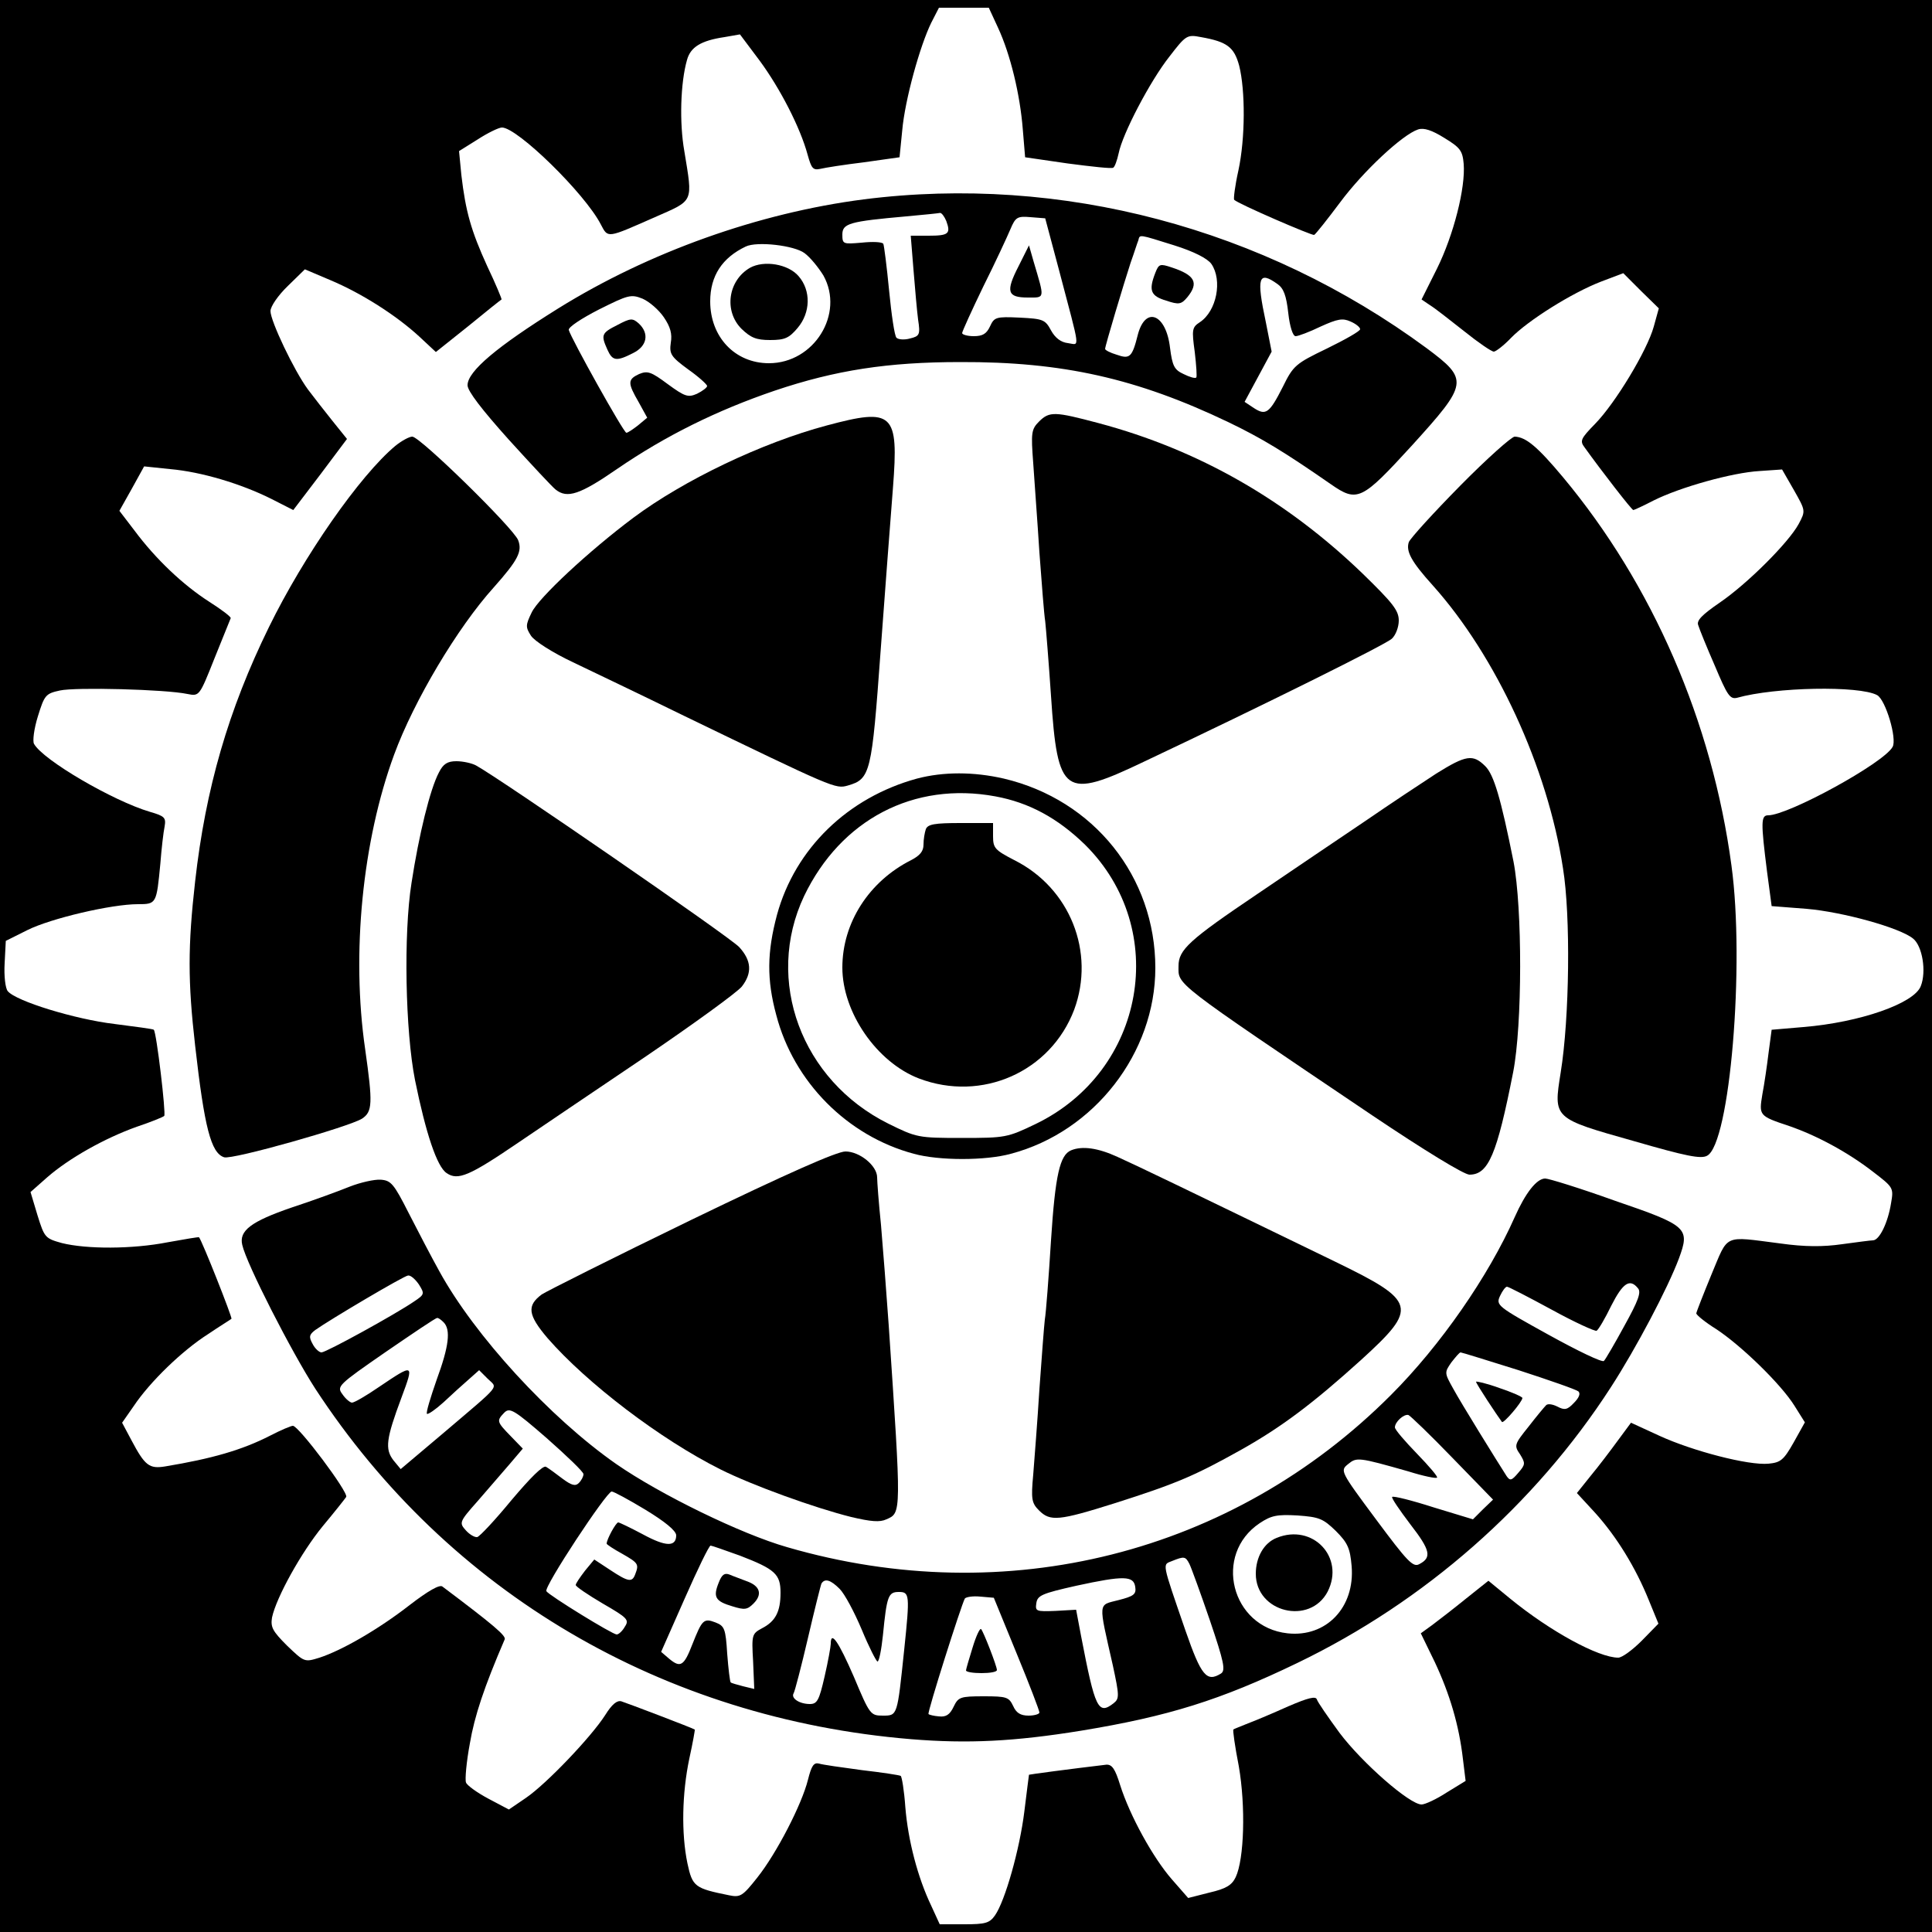
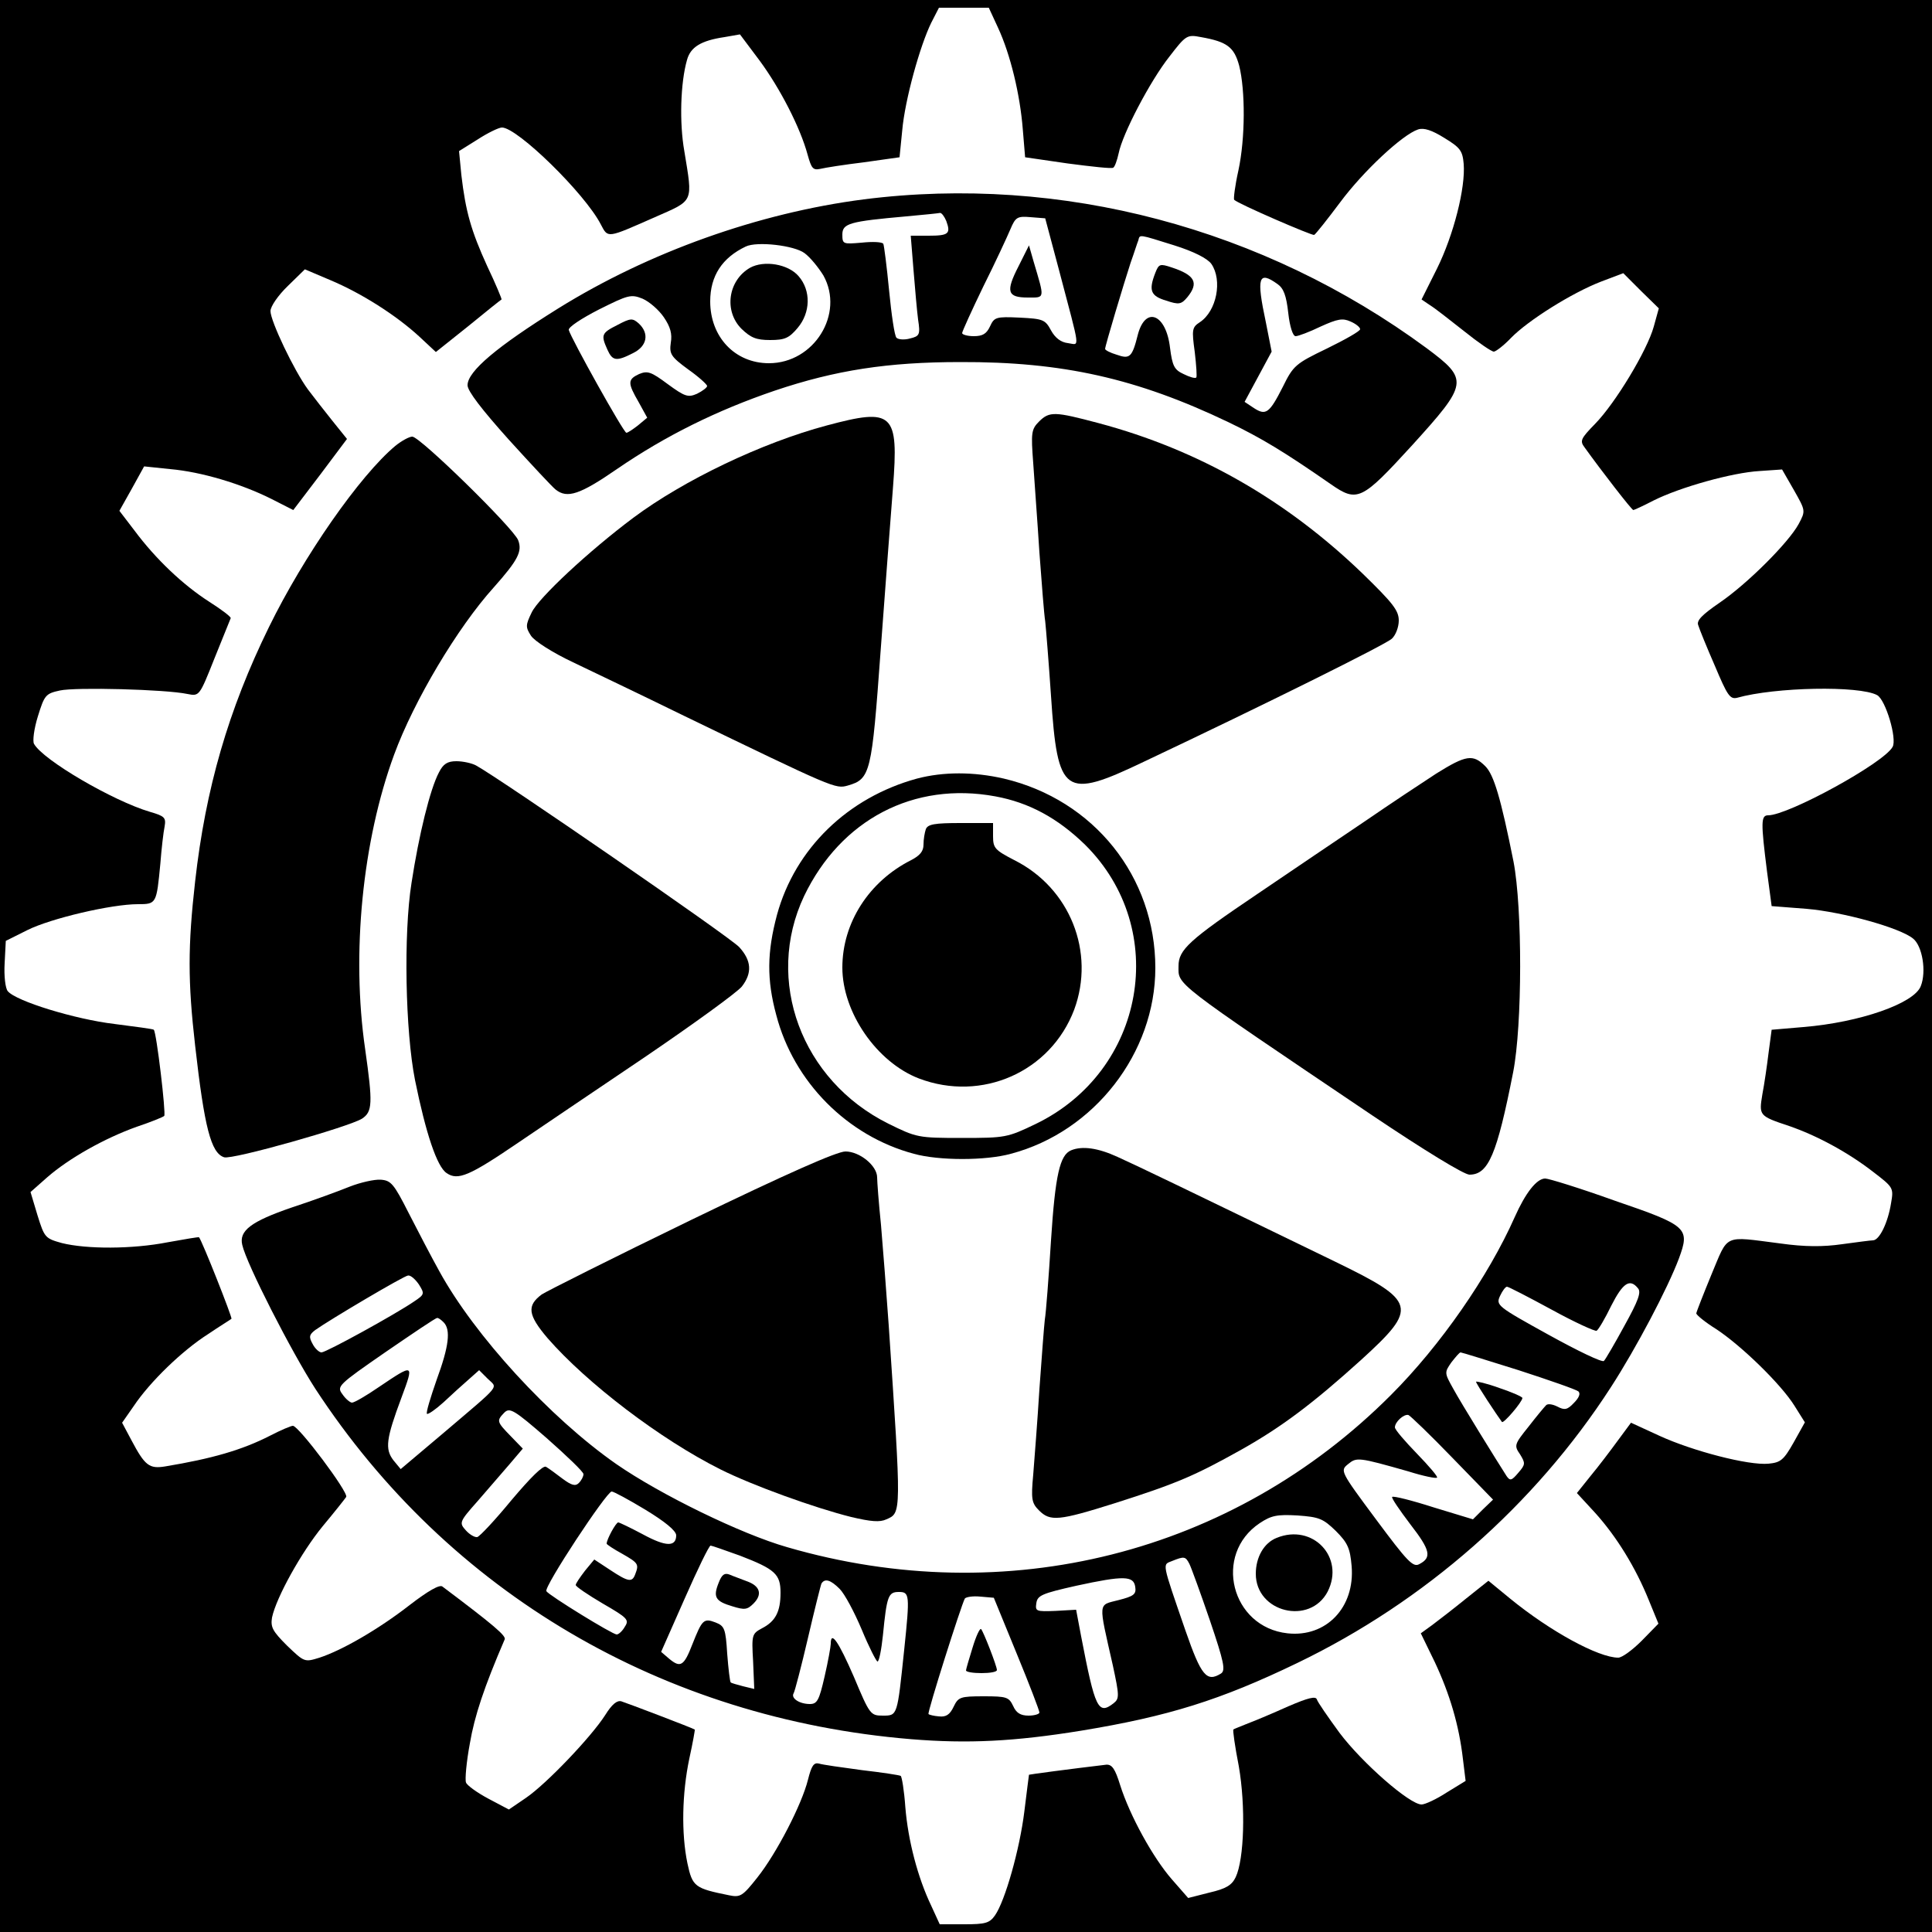
<svg xmlns="http://www.w3.org/2000/svg" version="1.0" width="500pt" height="500pt" viewBox="0 0 500 500" preserveAspectRatio="xMidYMid meet">
  <g transform="translate(0,500) scale(0.1,-0.1)" fill="#000000" stroke="none">
    <path d="M0 2500 l0 -2500 2500 0 2500 0 0 2500 0 2500 -2500 0 -2500 0 0 -2500z m2583 2428 c32 -69 57 -173 64 -263 l6 -72 110 -16 c61 -8 114 -14 118 -11 4 2 10 19 14 37 10 51 82 188 131 250 43 56 46 58 82 51 68 -12 86 -26 99 -74 16 -64 16 -187 -2 -271 -9 -40 -13 -74 -11 -76 9 -10 201 -93 207 -91 4 2 34 40 67 84 60 81 162 176 202 189 15 5 36 -2 68 -22 41 -25 47 -33 50 -67 5 -62 -26 -184 -69 -271 l-40 -80 22 -15 c12 -7 51 -38 88 -67 36 -29 71 -53 77 -53 5 0 26 16 45 36 44 45 157 116 232 145 l58 22 46 -46 46 -45 -13 -47 c-17 -62 -100 -199 -152 -252 -37 -38 -40 -44 -27 -61 43 -60 122 -162 126 -162 2 0 26 11 53 25 68 34 203 72 274 76 l58 4 31 -54 c30 -53 30 -53 12 -87 -26 -48 -133 -155 -205 -204 -45 -31 -60 -46 -55 -58 3 -10 22 -57 43 -105 32 -76 39 -87 57 -83 99 28 317 32 363 7 22 -12 52 -113 40 -134 -23 -42 -270 -177 -322 -177 -19 0 -19 -18 -3 -145 l12 -90 90 -7 c94 -8 242 -49 276 -77 24 -19 35 -85 20 -123 -17 -45 -158 -94 -304 -106 l-82 -7 -8 -60 c-4 -33 -11 -81 -16 -107 -9 -55 -9 -56 69 -82 70 -24 151 -67 218 -119 52 -40 53 -41 46 -81 -8 -50 -30 -96 -47 -96 -6 0 -43 -5 -80 -10 -49 -7 -96 -7 -160 2 -149 19 -133 26 -178 -81 -21 -51 -39 -97 -39 -100 0 -4 23 -23 52 -41 65 -43 167 -142 202 -198 l27 -43 -29 -52 c-26 -46 -34 -52 -65 -55 -52 -5 -197 33 -282 72 l-74 34 -34 -46 c-19 -26 -50 -67 -70 -91 l-36 -45 47 -51 c56 -62 105 -142 139 -226 l25 -61 -43 -44 c-24 -24 -51 -44 -61 -44 -51 0 -176 68 -280 153 l-56 46 -59 -47 c-32 -26 -71 -56 -87 -68 l-29 -21 36 -74 c39 -83 63 -164 73 -251 l7 -57 -49 -30 c-26 -17 -56 -31 -65 -31 -31 0 -154 108 -212 185 -30 41 -57 80 -59 87 -3 9 -23 4 -74 -18 -38 -17 -85 -37 -104 -44 -19 -8 -36 -14 -38 -16 -2 -1 4 -44 14 -95 18 -104 14 -240 -8 -287 -10 -21 -25 -30 -68 -40 l-55 -14 -42 48 c-49 56 -109 165 -134 244 -13 42 -21 54 -36 53 -93 -11 -198 -25 -200 -26 0 -1 -6 -44 -12 -95 -12 -98 -50 -232 -76 -269 -14 -20 -25 -23 -79 -23 l-64 0 -22 48 c-35 73 -60 169 -67 255 -3 43 -9 79 -12 81 -3 2 -49 9 -101 15 -52 7 -102 14 -111 17 -13 3 -19 -6 -28 -42 -16 -64 -81 -190 -131 -253 -38 -48 -44 -52 -73 -46 -89 18 -95 22 -108 83 -16 77 -14 181 5 271 9 41 15 75 14 75 -6 4 -174 68 -190 73 -11 3 -24 -7 -42 -36 -36 -56 -151 -177 -205 -214 l-44 -30 -53 28 c-30 16 -56 35 -58 42 -3 7 1 53 10 101 12 71 37 146 90 269 5 9 -28 37 -161 137 -7 6 -37 -11 -85 -48 -81 -63 -175 -117 -233 -136 -39 -12 -39 -12 -84 31 -38 38 -43 48 -39 73 11 52 76 169 131 236 30 36 57 70 61 76 6 12 -123 184 -138 184 -5 0 -31 -11 -58 -25 -74 -38 -152 -60 -272 -80 -42 -7 -53 2 -88 68 l-24 45 30 43 c42 63 126 144 192 186 31 21 59 38 61 40 3 2 -76 202 -84 211 -1 1 -37 -5 -81 -13 -92 -18 -210 -18 -274 -2 -43 12 -45 14 -63 72 l-18 60 43 38 c56 49 148 101 232 131 36 12 68 25 71 28 5 5 -20 217 -27 223 -1 2 -48 8 -102 15 -101 12 -255 59 -276 85 -6 7 -10 39 -8 72 l3 58 56 28 c60 30 217 67 286 67 48 0 48 1 58 105 3 39 8 82 11 96 4 23 0 27 -38 38 -95 28 -277 134 -300 176 -4 7 0 39 10 71 17 55 20 59 57 67 40 9 274 3 330 -9 31 -6 31 -6 70 92 22 54 41 101 42 104 2 3 -23 22 -56 43 -67 43 -138 110 -193 184 l-39 51 32 57 32 58 67 -7 c81 -7 184 -38 262 -77 l57 -29 70 92 69 92 -37 46 c-20 25 -49 62 -64 82 -36 49 -97 177 -97 203 0 12 20 41 45 65 l44 43 66 -28 c81 -34 170 -91 229 -145 l44 -41 84 67 c45 37 84 68 86 69 1 1 -15 40 -37 86 -42 92 -56 142 -67 236 l-6 62 48 30 c26 17 55 31 63 31 40 0 215 -171 256 -251 19 -36 15 -36 140 19 102 45 98 36 76 171 -13 73 -10 177 7 236 9 33 36 50 97 59 l40 7 51 -68 c53 -72 105 -173 124 -243 10 -36 14 -41 33 -37 12 3 63 11 113 17 l92 13 7 70 c7 79 46 219 75 278 l20 39 64 0 65 0 24 -52z" />
    <path d="M2235 4484 c-271 -35 -555 -136 -790 -282 -159 -99 -235 -163 -235 -199 0 -15 37 -63 106 -140 59 -65 114 -124 122 -130 30 -24 63 -13 160 54 124 85 257 151 407 202 157 53 293 74 480 74 264 1 457 -42 695 -156 85 -41 143 -76 264 -160 69 -48 80 -42 210 100 146 161 148 170 38 252 -422 311 -946 450 -1457 385z m214 -56 c12 -33 6 -38 -46 -38 l-46 0 7 -87 c4 -49 9 -107 12 -130 6 -39 4 -43 -21 -49 -14 -4 -30 -3 -35 2 -5 5 -13 60 -19 122 -6 62 -13 117 -15 121 -3 5 -28 6 -56 3 -48 -4 -50 -4 -50 21 0 29 19 34 165 47 44 4 84 8 88 9 4 0 11 -9 16 -21z m292 -128 c56 -213 54 -192 23 -188 -18 2 -33 13 -44 33 -15 28 -21 30 -81 33 -62 3 -66 1 -77 -23 -9 -19 -19 -25 -42 -25 -16 0 -30 4 -30 8 0 4 25 59 55 121 31 62 62 129 70 148 13 31 18 34 52 31 l38 -3 36 -135z m298 65 c51 -16 86 -34 96 -48 29 -42 14 -122 -30 -151 -20 -13 -21 -19 -13 -77 4 -34 6 -64 4 -66 -3 -3 -17 1 -33 9 -24 11 -29 21 -35 68 -10 87 -63 109 -83 35 -15 -60 -21 -65 -55 -53 -17 5 -30 12 -30 15 0 8 49 171 66 223 9 25 17 51 20 58 4 16 0 16 93 -13z m-957 -20 c15 -11 36 -37 49 -58 55 -99 -24 -227 -141 -227 -88 0 -152 68 -152 160 0 66 31 113 92 142 29 14 125 3 152 -17z m1224 -80 c16 -11 23 -30 28 -75 4 -36 12 -60 19 -60 7 0 36 11 65 25 44 20 57 22 77 13 14 -6 25 -15 25 -20 0 -5 -39 -27 -86 -50 -81 -39 -87 -44 -114 -99 -35 -69 -44 -75 -75 -55 l-24 16 35 65 35 65 -15 76 c-25 117 -19 134 30 99z m-1588 -86 c17 -25 22 -43 18 -66 -4 -29 0 -36 45 -69 27 -19 49 -39 49 -43 0 -4 -12 -13 -26 -20 -23 -10 -31 -8 -76 25 -43 32 -52 35 -74 26 -30 -14 -30 -23 -1 -73 l22 -40 -24 -20 c-13 -10 -26 -19 -30 -19 -7 0 -143 244 -149 266 -2 7 33 30 78 53 76 38 83 40 113 28 18 -8 42 -29 55 -48z" />
    <path d="M2636 4311 c-34 -66 -29 -81 24 -81 45 0 44 -5 15 93 l-12 42 -27 -54z" />
    <path d="M2990 4294 c-18 -46 -12 -60 28 -72 33 -11 39 -10 55 9 30 37 20 57 -41 77 -30 10 -33 9 -42 -14z" />
    <path d="M1941 4307 c-57 -33 -68 -112 -22 -158 24 -23 38 -29 74 -29 38 0 49 5 71 31 34 40 35 97 3 134 -27 32 -90 42 -126 22z" />
    <path d="M1598 4159 c-42 -21 -43 -26 -26 -64 13 -29 23 -31 66 -9 37 18 43 51 15 77 -16 14 -21 14 -55 -4z" />
    <path d="M2689 3909 c-20 -20 -21 -29 -15 -108 3 -47 11 -151 16 -231 6 -80 12 -160 15 -178 2 -18 9 -105 15 -193 17 -257 34 -269 241 -170 313 148 625 303 641 318 10 9 18 30 18 47 0 26 -15 45 -93 121 -198 191 -425 321 -684 390 -113 30 -127 31 -154 4z" />
    <path d="M2140 3899 c-169 -45 -371 -142 -501 -239 -115 -86 -245 -207 -263 -245 -16 -33 -16 -38 -2 -60 9 -14 56 -44 109 -69 50 -24 178 -85 282 -136 395 -191 397 -192 429 -183 59 17 62 32 85 348 12 160 26 350 32 423 15 194 1 207 -171 161z" />
    <path d="M1023 3846 c-92 -77 -237 -285 -327 -469 -105 -214 -164 -418 -191 -658 -19 -168 -19 -259 0 -425 24 -212 41 -278 75 -289 21 -7 324 79 357 100 27 18 28 39 8 180 -36 247 -7 539 75 762 51 139 164 329 258 433 63 71 74 93 63 122 -12 31 -254 268 -274 268 -8 0 -28 -11 -44 -24z" />
-     <path d="M3779 3743 c-70 -71 -129 -136 -133 -146 -8 -24 7 -51 62 -112 164 -183 297 -471 337 -732 20 -123 17 -387 -6 -529 -19 -119 -20 -118 189 -177 135 -39 174 -47 190 -38 59 31 98 495 63 751 -50 372 -204 727 -436 1005 -66 79 -96 104 -125 105 -8 0 -72 -57 -141 -127z" />
    <path d="M3717 2998 c-37 -24 -120 -79 -184 -123 -65 -44 -190 -128 -278 -188 -178 -120 -205 -145 -205 -187 0 -50 -20 -35 502 -387 134 -90 237 -153 251 -153 49 0 71 52 113 265 24 123 24 425 1 545 -33 165 -51 225 -73 247 -32 32 -50 29 -127 -19z" />
    <path d="M1136 3001 c-23 -43 -52 -162 -71 -286 -21 -132 -16 -384 9 -510 28 -138 57 -225 82 -241 29 -20 59 -7 184 78 52 35 199 135 327 221 128 87 241 169 253 184 27 35 25 67 -7 102 -24 26 -622 438 -681 470 -11 6 -34 11 -51 11 -23 0 -34 -7 -45 -29z" />
-     <path d="M2373 2985 c-179 -49 -315 -181 -362 -352 -26 -97 -27 -168 -2 -260 45 -173 184 -313 356 -359 65 -18 186 -18 251 0 216 57 374 261 374 481 0 236 -159 435 -392 490 -78 18 -157 18 -225 0z m203 -46 c87 -16 161 -56 232 -125 221 -219 156 -586 -128 -723 -73 -35 -78 -36 -191 -36 -113 0 -117 1 -190 37 -225 112 -321 371 -218 589 95 198 284 297 495 258z" />
+     <path d="M2373 2985 c-179 -49 -315 -181 -362 -352 -26 -97 -27 -168 -2 -260 45 -173 184 -313 356 -359 65 -18 186 -18 251 0 216 57 374 261 374 481 0 236 -159 435 -392 490 -78 18 -157 18 -225 0m203 -46 c87 -16 161 -56 232 -125 221 -219 156 -586 -128 -723 -73 -35 -78 -36 -191 -36 -113 0 -117 1 -190 37 -225 112 -321 371 -218 589 95 198 284 297 495 258z" />
    <path d="M2396 2854 c-3 -9 -6 -26 -6 -40 0 -17 -9 -28 -32 -40 -109 -55 -178 -162 -178 -278 0 -116 89 -245 198 -287 163 -62 341 17 402 178 55 149 -11 315 -155 387 -50 26 -55 31 -55 62 l0 34 -84 0 c-67 0 -85 -3 -90 -16z" />
    <path d="M2772 2023 c-29 -12 -41 -63 -52 -233 -6 -96 -13 -188 -16 -205 -2 -16 -8 -97 -14 -180 -5 -82 -13 -182 -16 -221 -6 -64 -4 -74 15 -93 29 -29 51 -27 197 19 160 51 206 71 326 138 105 59 186 120 311 233 148 135 144 151 -68 254 -404 196 -514 249 -563 271 -50 23 -91 29 -120 17z" />
    <path d="M1789 1843 c-202 -98 -375 -185 -387 -193 -39 -29 -36 -53 15 -113 102 -117 292 -262 448 -340 82 -41 242 -99 338 -123 51 -12 74 -14 91 -6 39 17 39 12 6 502 -6 85 -15 202 -20 260 -6 58 -10 113 -10 123 0 30 -45 67 -82 67 -22 0 -151 -57 -399 -177z" />
    <path d="M905 1929 c-27 -11 -95 -36 -150 -54 -105 -36 -137 -60 -128 -97 11 -49 127 -276 189 -372 345 -528 900 -854 1542 -907 147 -12 267 -6 440 22 225 37 360 79 559 175 330 159 615 409 812 714 66 102 147 256 176 333 29 79 23 85 -167 150 -89 32 -170 57 -179 57 -22 0 -51 -37 -79 -100 -68 -153 -192 -332 -320 -460 -410 -411 -996 -559 -1563 -394 -119 34 -328 136 -442 215 -172 120 -367 333 -458 499 -20 36 -55 103 -79 150 -39 77 -46 85 -73 87 -16 1 -52 -7 -80 -18z m179 -253 c15 -24 15 -26 -12 -44 -48 -33 -228 -132 -240 -132 -6 0 -17 10 -23 22 -10 18 -9 24 7 36 38 27 229 140 240 141 7 1 19 -10 28 -23z m3155 -10 c9 -10 1 -32 -35 -97 -25 -46 -49 -87 -53 -91 -4 -5 -68 26 -144 68 -132 73 -136 76 -125 100 6 13 14 24 18 24 4 0 56 -27 115 -59 60 -33 113 -57 117 -55 5 3 22 32 38 65 30 59 48 71 69 45z m-3091 -88 c19 -19 14 -62 -18 -149 -16 -46 -28 -85 -25 -88 3 -2 22 11 43 30 20 19 49 45 65 59 l27 24 22 -22 c26 -26 39 -10 -116 -142 l-109 -92 -19 23 c-22 29 -19 55 21 162 33 89 33 89 -59 27 -32 -22 -63 -40 -69 -40 -5 0 -17 10 -25 22 -15 20 -11 24 112 109 70 48 129 88 133 88 3 1 10 -4 17 -11z m2782 -124 c80 -26 149 -50 155 -55 6 -6 1 -17 -12 -30 -17 -18 -24 -19 -43 -9 -12 6 -25 8 -29 3 -4 -4 -25 -29 -45 -55 -37 -46 -38 -49 -22 -72 14 -23 14 -26 -5 -48 -17 -20 -21 -21 -30 -8 -25 39 -118 189 -138 226 -23 41 -23 42 -5 68 11 14 21 26 24 26 3 0 70 -21 150 -46z m-2420 -269 c0 -6 -5 -16 -12 -23 -9 -9 -19 -6 -42 11 -17 13 -36 27 -43 31 -8 4 -40 -28 -89 -86 -42 -51 -82 -94 -89 -96 -6 -1 -19 6 -29 17 -18 20 -18 22 30 76 27 31 64 74 83 96 l34 40 -31 32 c-37 38 -37 40 -17 61 14 14 25 8 110 -66 52 -46 95 -87 95 -93z m2249 42 l105 -108 -26 -25 -26 -26 -102 31 c-56 18 -104 30 -107 27 -3 -2 19 -34 47 -71 52 -67 56 -86 23 -103 -16 -9 -31 7 -112 116 -93 125 -93 126 -72 143 22 18 26 18 156 -19 38 -12 72 -19 74 -16 3 2 -21 30 -52 62 -31 32 -57 62 -57 68 0 14 23 35 35 32 5 -2 57 -52 114 -111z m-2089 -134 c51 -31 79 -54 80 -66 0 -31 -27 -30 -86 2 -32 17 -61 31 -64 31 -6 0 -30 -44 -30 -55 0 -2 18 -14 40 -26 42 -24 44 -27 34 -53 -8 -22 -18 -20 -65 11 l-41 27 -24 -29 c-13 -17 -24 -33 -24 -37 0 -4 31 -25 70 -48 64 -37 69 -42 57 -60 -6 -11 -16 -20 -21 -20 -11 0 -175 101 -182 112 -7 11 156 258 169 258 5 0 44 -21 87 -47z m1787 -55 c31 -31 37 -45 41 -91 9 -107 -66 -185 -166 -174 -146 16 -193 204 -72 285 30 20 45 23 98 20 56 -4 66 -8 99 -40z m-1542 -64 c91 -35 105 -48 105 -96 0 -49 -13 -74 -48 -92 -26 -14 -27 -17 -23 -85 l3 -72 -29 7 c-15 4 -30 8 -32 10 -2 2 -6 35 -9 74 -4 65 -7 72 -30 81 -31 12 -35 7 -60 -56 -22 -57 -31 -62 -60 -38 l-21 18 61 138 c33 75 63 137 67 137 3 0 37 -12 76 -26z m1163 -21 c5 -10 29 -76 53 -146 37 -109 41 -130 29 -138 -37 -23 -51 -7 -92 111 -62 180 -60 170 -35 180 32 13 35 12 45 -7z m-140 -60 c3 -19 -4 -24 -43 -34 -54 -14 -53 -1 -15 -169 17 -79 17 -86 2 -98 -40 -31 -48 -14 -84 173 l-13 69 -53 -3 c-51 -2 -53 -1 -50 20 3 20 14 25 103 45 124 27 149 26 153 -3z m-765 -5 c13 -13 38 -60 57 -105 19 -46 38 -83 41 -83 4 0 10 30 14 68 10 102 14 112 41 112 28 0 29 -6 14 -150 -18 -171 -17 -170 -55 -170 -32 0 -34 2 -75 100 -40 92 -60 121 -60 86 0 -7 -7 -46 -16 -85 -14 -61 -19 -71 -38 -71 -27 0 -50 15 -42 28 3 5 20 70 37 143 17 73 33 137 35 141 9 14 24 9 47 -14z m458 -167 c33 -80 59 -148 59 -153 0 -4 -13 -8 -28 -8 -21 0 -32 7 -40 25 -11 23 -17 25 -76 25 -61 0 -66 -2 -78 -27 -10 -21 -20 -27 -38 -25 -13 1 -25 4 -27 6 -4 3 85 283 94 299 3 4 21 7 40 5 l35 -3 59 -144z" />
    <path d="M3820 1424 c0 -5 55 -88 67 -104 4 -5 52 51 53 62 0 3 -27 15 -60 26 -33 12 -60 18 -60 16z" />
    <path d="M3304 1020 c-33 -13 -54 -50 -54 -93 0 -100 140 -134 186 -46 45 89 -39 177 -132 139z" />
    <path d="M1860 904 c-15 -37 -9 -48 35 -61 32 -10 39 -9 55 7 24 24 17 46 -18 58 -15 6 -35 13 -44 17 -13 5 -20 0 -28 -21z" />
    <path d="M2517 736 c-9 -29 -17 -56 -17 -59 0 -4 18 -7 40 -7 22 0 40 3 40 8 0 10 -35 100 -41 106 -3 3 -13 -18 -22 -48z" />
  </g>
</svg>